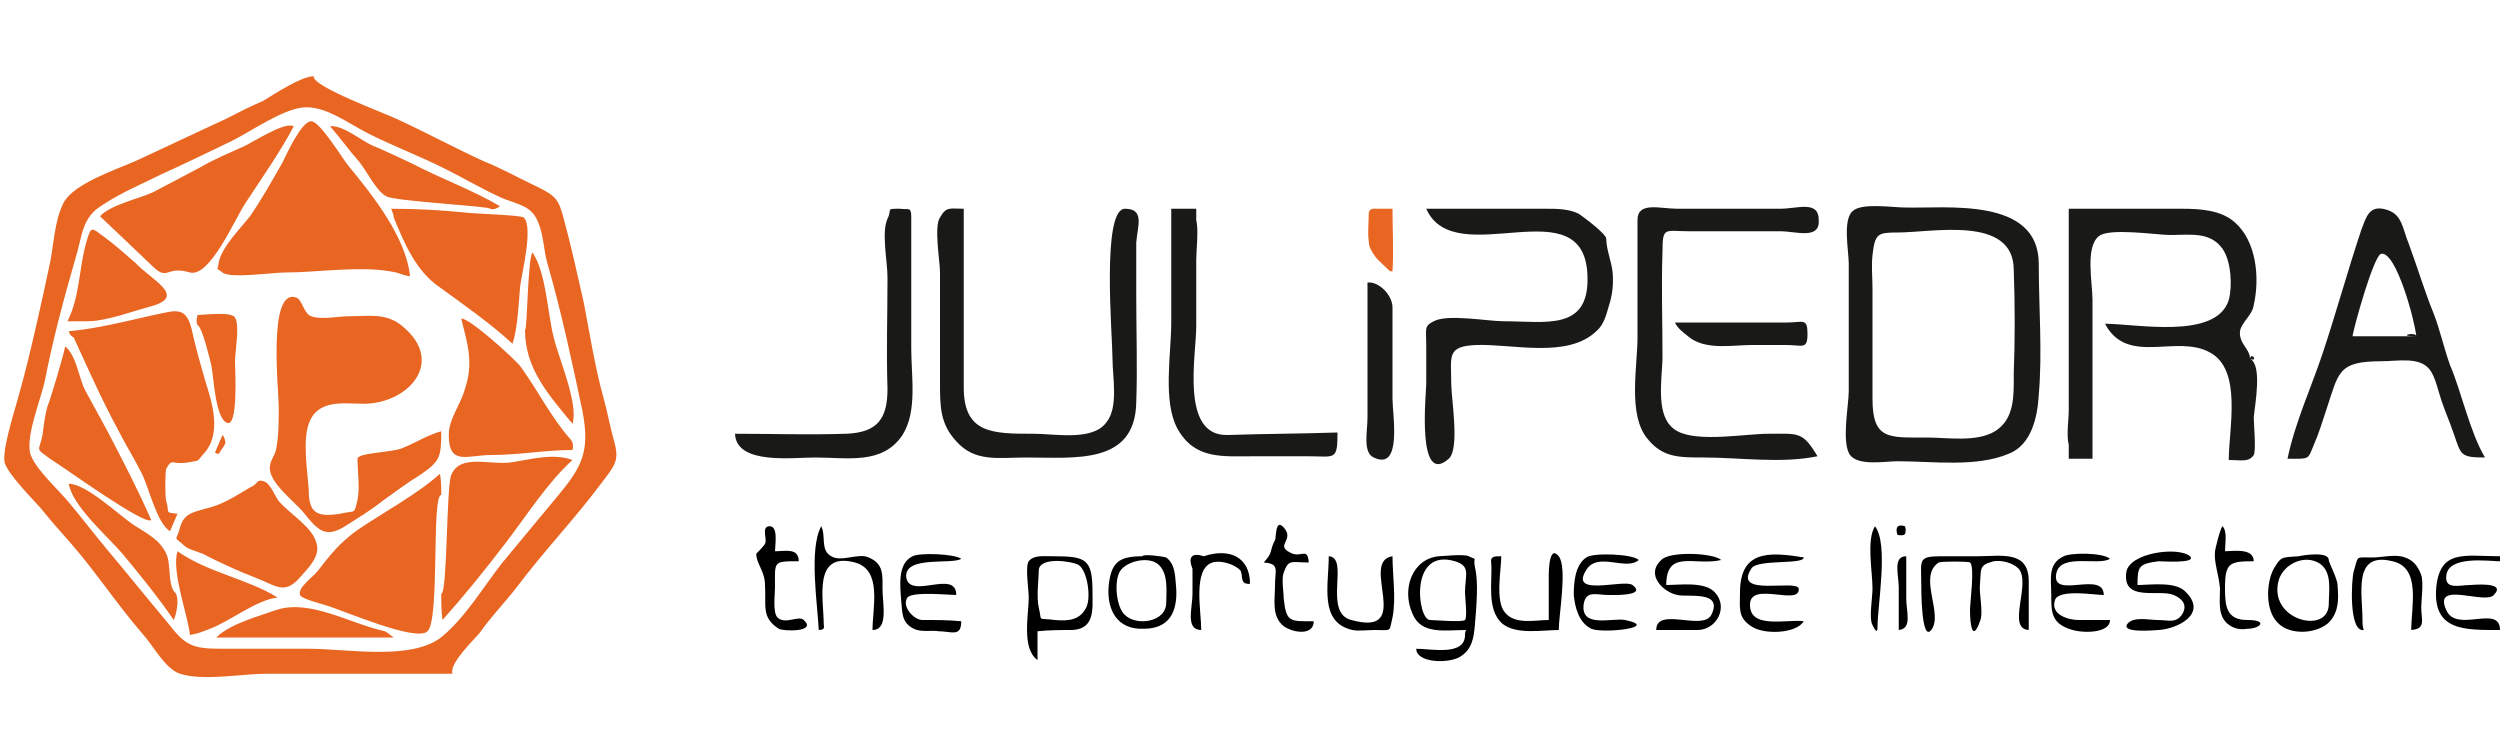
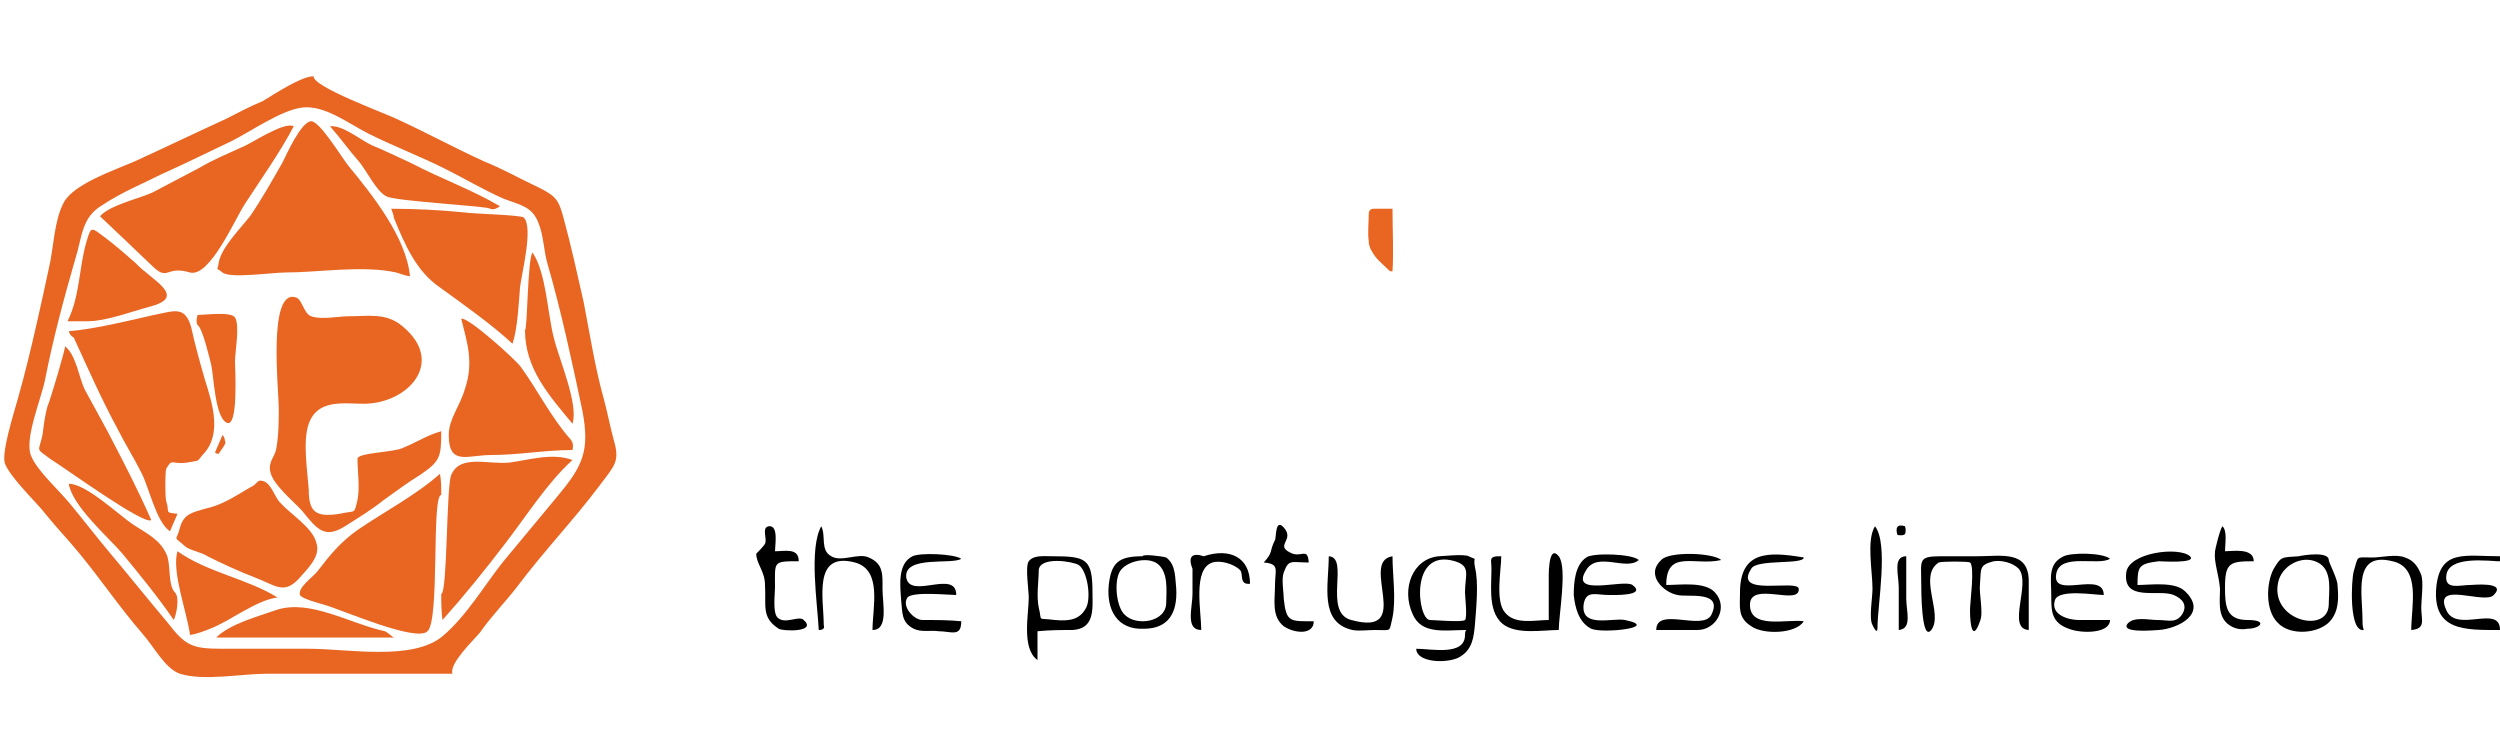
<svg xmlns="http://www.w3.org/2000/svg" viewBox="0 0 200 60" id="julipedra">
  <path d="M110 20.5c.3.4.8.8 1.2 1.2h.2c.1-1.6 0-3.3 0-5h-1.5c-.3 0-.4.2-.4.4 0 .7-.1 1.5 0 2.2 0 .5.3.9.5 1.2z" fill="#e86522" />
-   <path d="M111.4 24.6v7.3c0 1.3.8 5.8-1.5 4.7-.9-.4-.5-2.1-.5-3.2V22.6c.9-.1 2 1 2 2 0 3.8 0-.6 0 0zM98.2 34.8c-3.8.1-2.5-6.4-2.5-8.7v-5.3c0-.8.2-2.4 0-3.2v-.9h-2v9.1c0 2.5-.7 6.3.5 8.5 1.4 2.5 3.6 2.2 6.3 2.2h4.1c2.2 0 2.4.4 2.4-1.9-3 .1-5.9.1-8.8.2zm30.3-15.7c0-.4-1.9-1.8-2.2-2-.8-.4-1.8-.4-2.6-.4h-9.6c2.3 5.2 12.8-2 12.9 5.5.1 4.3-3.4 3.5-6.7 3.5-1.3 0-4.5-.6-5.6 0-.8.4-.6.6-.6 1.9v3.1c0 .7-.8 8.3 1.8 6 .9-.8.2-4.8.2-6 0-2.2-.4-3 2-3.1 2.9-.1 7.3 1.1 9.6-1.1.6-.5.8-1.3 1-2 .3-.9.4-1.8.3-2.8-.1-.8-.5-1.8-.5-2.6zm2.5-1.5V27c0 2.3-.8 6.2.8 8.1 1.2 1.5 2.5 1.5 4.5 1.5 2.9 0 6.2.5 9.1-.1-1.2-2-1.5-1.8-3.9-1.8-1.9 0-5.6.7-7.3-.2-1.9-1-1.2-4.2-1.2-6 0-2.8-.1-5.6 0-8.4 0-2 .2-1.6 2.1-1.6h7.3c1.3 0 3.2.7 3.1-.9 0-1.6-1.7-.9-3.1-.9h-8.2c-1.4 0-3.2-.6-3.2.9 0 4.8 0-.3 0 0zm-58.1-.3c0-.8-.3-.5-.9-.6-1.2 0-.6 0-1 .8-.5 1.1 0 3.4 0 4.7 0 3-.1 5.9 0 8.9 0 2.4-.8 3.5-3.3 3.6-3 .1-5.9 0-8.9 0 .1 2.5 4.6 1.9 6.4 1.9 2.6 0 5.4.6 7-1.8 1.2-1.9.7-4.7.7-6.9V17.3zm17.1-.6c-1.9 0-1 10.2-1 12 0 1.5.5 3.9-.5 5.1-1.1 1.5-4.1.9-5.8.9-3.3 0-5.6 0-5.6-3.7V16.7c-1.1 0-1.4-.2-1.9.7-.5.7 0 3.5 0 4.4v8.8c0 1.9 0 3.3 1.3 4.7 1.5 1.7 3.4 1.3 5.6 1.3 3.9 0 8.7.6 8.8-4.4.1-2.8 0-5.7 0-8.5v-4.3c.1-1.3.7-2.7-.9-2.7zm90 12c0-.8-.9-1.2-.8-2.2.1-.7 1-1.3 1.1-2.1.5-2.2.2-5.1-1.5-6.6-1.1-1-2.8-1.1-4.2-1.1h-9.1v16.1c0 .8-.2 2 0 2.8v1.1h1.9V24c0-1.4-.6-4.2.5-5.1.8-.7 4.7-.1 5.7-.1 1.6 0 3.2-.3 4.2 1.1.7 1 .8 3 .5 4.1-1 3.2-7.4 1.9-9.9 1.9 1.8 3.4 5.7.8 8.4 2.3 2.6 1.4 1.5 6.1 1.5 8.6 1 0 1.6.2 2-.4.2-.4 0-2.5 0-3 .1-1.1.7-4.2-.3-4.7.1-.6.7.3 0 0zm18.8 7.9c-2 0-1.9-.2-2.5-1.9-.3-.9-.7-1.8-1-2.7-.2-.6-.5-1.9-.9-2.4-.8-1.1-2.6-.7-3.9-.7-3.5 0-3.4.9-4.4 3.9-.3.9-.6 1.9-1 2.8-.5 1.2-.3 1.1-2.1 1.1.6-2.9 1.9-5.7 2.8-8.4 1.1-3.3 2-6.6 3.1-9.9.4-1 .6-2.1 2.1-1.6 1.2.4 1.2 1.5 1.7 2.7.7 1.9 1.3 3.9 2 5.6.5 1.3.8 2.7 1.3 4.1.9 2.1 1.6 5.4 2.8 7.4-.6 0-.2-.3 0 0zm-5.5-9.7c-.1-1.2-1.6-6.8-2.8-6.6-.6.1-2.2 5.9-2.3 6.6h5.1c0-.4-1.7 0 0 0zm-30.2-5.8c0 3.5.3 7.1 0 10.5-.1 1.8-.6 4-2.4 4.7-2.6 1.1-6.1.6-8.9.6-1 0-3.1.4-3.8-.5-.7-1-.1-4-.1-5.1V21.1c0-1-.5-3.5.3-4.2.7-.7 3.2-.3 4.2-.3 3.2.1 10.7-.9 10.7 4.5 0 3.8 0-.2 0 0zm-2 .5c0-4.4-6.5-3-9.3-3-1.6 0-1.8.1-2 1.8-.1.9 0 1.8 0 2.7v8.8c0 3.3 1.3 3.1 4.3 3.1 1.7 0 4 .4 5.5-.5 1.6-1 1.5-2.9 1.5-4.6.1-2.7.1-5.5 0-8.3zm-25.8 5.5c1.4.9 3.3.5 4.9.5h2.7c1.3 0 1.7.4 1.7-.9s-.4-.9-1.6-.9h-9c.2.5.8.9 1.3 1.3z" fill="#191918" />
  <path d="M200 44.9c-.9 0-4.2-.5-4.3 1.2-.1 1.1 1.1.7 1.9.7.2 0 3-.3 1.9.8-.7.8-4.9-1.2-3.8 1.2.8 1.9 4.3-.5 4.3 1.6-2.8 0-5.4.1-5.1-3.4.3-3.1 2.3-2.5 5.1-2.5v.4c-1 0 0-.1 0 0zm-82.8 5.9c0 1.7-2.7 1.1-3.9 1.1 0 1.1 2.4 1.2 3.4.7 1.1-.6 1.2-1.6 1.3-2.7.1-1.3.3-3.3 0-4.5-.2-1 .3-.5-.5-.9-.4-.2-2.1 0-2.4 0-2.1.2-3 2.6-2.1 4.6.7 1.7 2.6 1.3 4.3 1.3-.1.1-.1.3-.1.4zm-2.8-1.2c-1 0-1.7-5.8 2-4.7 1.3.4.8 1.1.8 2.5 0 .3.2 2 0 2.2-.2.2-2.5 0-2.8 0zm47.9-3.1c0-2.5-2.2-2-4.1-2h-2.9c-1.9 0-1.6.3-1.6 2.2 0 .4 0 4.7.8 3.7 1-1.3-1.1-4.3.6-5.4.2-.1 2.4-.1 2.5 0 .4.3 0 3.2 0 3.8 0 1.2.2 2.6.8.9.3-.7-.1-2.2 0-3 .1-1.2-.1-1.5 1.1-1.8.6-.1 1.5.1 2 .6 1 1.2-1 4.8.8 4.9v-3.9zm-76.5 3.9c1.8-.1 1.6-1.7 1.6-3 0-2.7-.5-2.9-3.2-2.9-.8 0-1.5-.1-1.9.4-.3.4 0 2.3 0 2.9 0 1.3-.6 4.1.7 5v-2.3c1-.1 1.9-.1 2.8-.1zm-2.7-4.8c.1-1.1 2.7-.7 3.2-.4.7.5 1 2.6.6 3.4-.5 1-1.4 1.1-2.5 1-1.5-.2-1 .2-1.3-1-.2-.9 0-2.2 0-3zm61.2-1c-2.9-.5-5.1-.5-5.1 2.8 0 1.2-.2 2 .9 2.7 1 .7 3.6.6 4.2-.4-1.3-.2-4.4.7-4.3-1.4.1-1.8 4 .2 3.9-1.2-.1-.8-5.3.7-3.8-1.6.4-.8 4.2-.3 4.2-.9-.3-.1 0 .1 0 0zm-52.9-.1c-1.9 0-2.5.5-2.7 2.3-.2 2 .7 3.6 2.8 3.5 2 0 2.7-1.3 2.6-3.2-.1-.8 0-1.9-.8-2.5-.3-.1-1.9-.3-1.9-.1-.4 0 0 0 0 0zm1.9 3.7c0 1.6-2.4 1.9-3.3 1-.7-.6-.9-2.7-.4-3.5.5-.8 2.2-1.2 3-.6.9.7.7 2.2.7 3.1zm37.8-3.4c-.5-.5-3.7-.6-4.2-.2-.9.6-1 2-1 3 .1 1 .4 2.2 1.4 2.7.9.4 5.6-.1 2.7-.7-1-.2-3.6.7-3.3-1.3.2-1.1 1-.7 2-.7.3 0 3.1.1 1.9-.8-.7-.5-5.1 1-3.7-1.2.9-1.5 3.2.1 4.2-.8-.2-.1-.1 0 0 0zm4.7 5.6c1.5 0 2.5-1.8 1.4-3-.8-.9-2.8-.6-3.9-.6 0-2.9 2.3-1.5 4.4-2-.7-.6-4.2-.7-4.8 0-1.3 1.2.2 2.6 1.3 2.8.8.2 3.7-.4 2.7 1.6-.7 1.3-4.4-.7-4.4 1.2h3.3zm-16.5-5.3c.1 1.4-.4 3.7.9 4.8 1.1.9 3.2.5 4.5.5 0-1.2.7-5 0-5.9-.9-1.1-.8 1.9-.8 2v3.1c-1.1 0-2.7.4-3.5-.6-.8-.9-.3-3.4-.3-4.5-.6 0-.9 0-.8.6zm53.4 5.3c1.5-.1 4-1.3 2.1-3.1-.8-.8-2.8-.5-3.8-.5 0-1.5.1-1.7 1.7-1.9.2 0 3.1.2 2.5-.4-.9-.8-4.9-.3-5.1 1.3-.3 2.4 2.6 1.3 3.8 1.8.7.3 1.1.8.7 1.5-.5.8-1.1.5-2 .5-.7 0-1.9-.3-2.4.3-.6.8 2.3.5 2.5.5zm13.6-5.6c0-.7-2-.4-2.4-.3-1.4.1-1.4 0-2 1-.6 1.1-.7 3.3.3 4.3 1 1.1 3.3.9 4.2-.1.7-.8.7-1.8.6-2.9 0-.5-.7-1.8-.7-2zm0 3.6c-.1 2.4-4.9 1.2-4-2 .4-1.3 2.1-2.1 3.3-1.3 1 .7.7 2.2.7 3.3zm-74.9-3.9c-2.7.4 1.8 6.5-3.3 5.1-2.3-.6-.1-5-1.8-5.1 0 2.3-.8 5.3 1.9 5.9.5.1 1.2 0 1.8 0 1.4 0 1.1.2 1.4-1 .3-1.5 0-3.4 0-4.9-.3 0 0 2 0 0zm-37.6 5.1c-.7 0-1.7-1.1-1.2-1.8.4-.5 3.3-.2 3.9-.2 0-2.1-3.7.4-4-1.4-.2-1.8 3.7-1 4.4-1.5-.6-.4-3.3-.5-3.9-.2-1.2.6-1 2.3-.9 3.6.1.9 0 1.7 1 2.2.6.3 1.4.1 2 .2 1 0 1.8.5 1.8-.8-1-.1-2-.1-3.1-.1zm92.5 0c-.8 0-2.3-.4-1.9-1.6.3-.9 3.2-.4 3.9-.4 0-2-4.2.4-3.8-1.7.3-1.7 3.4-.6 4.3-1.2-.6-.5-3.1-.5-3.7-.2-1.3.6-1 1.8-1 3.1s0 2.2 1.4 2.7c1 .4 3.3.4 3.3-.7h-2.5zm22.7 0c0-2.1-.8-5.5 2.4-4.7 2.3.5 1.5 3.6 1.5 5.5 1.2-.1.8-.8.8-1.8 0-.6.2-2 0-2.6-.3-.8-.7-1.2-1.3-1.4-.7-.3-1.9 0-2.6 0-1.4 0-1.1-.2-1.5 1.1-.2.7-.4 4.9.8 4.7-.1-.3-.1-.5-.1-.8zm-126.7.7c.3.2 3.1.3 2-.7-.4-.4-1.5.4-2.1-.2-.4-.4-.2-1.9-.2-2.4 0-2.1-.2-2.1 1.9-2.1 0-1.1-1.1-.8-1.9-.8 0-.5.3-2.1-.5-2-.6.1-.1 1-.3 1.4-.1.2-.7.8-.7.8 0 .8.7 1.4.7 2.5.1 1.7-.3 2.6 1.1 3.5zm3.6-.3c0-2.1-.9-5.9 2.5-5 2.2.6 1.4 3.6 1.4 5.4 1.3 0 .8-2.1.8-3.3 0-1.1.1-2-1.1-2.5-.8-.4-2.2.4-3-.1-.9-.5-.4-1.6-.8-2.4-1 1.8-.3 6.2-.2 8.3.3 0 .5-.1.4-.4zm36.1-3.2c0 1.2-.3 2.5.7 3.3.9.6 2.4.7 2.4-.4-1.9 0-2.2.1-2.4-1.8 0-.5-.2-1.6 0-2.1.4-1.1.6-.8 2-.8-.1-1.3-.6-.3-1.5-.8-1.2-.6.4-1-.5-2-.7-.8-.6.9-.7 1-.5 1-.1.9-.9 1.8 1.3.1.9.6.9 1.8zm77.8 2.8c-1.7 0-1.8-1.1-1.8-2.6 0-2 .4-2.1 2.3-2.1 0-1.1-1.7-.8-2.3-.8 0-.6.2-1.6-.2-2-.2.2-.6 1.9-.6 2-.1.9.3 1.8.4 3 0 1-.2 2.1.6 2.8.5.4 1 .5 1.6.4 1 0 1.7-.7 0-.7zM100 46.7c0-2.1-1.6-2.9-3.7-2.2-.9-.3-1.3 0-.9 1v2c0 1.1-.6 2.9.7 2.9 0-1.5-.7-4.9.9-5.4.6-.2 1.7.1 2.2.6.3.3-.1 1.2.8 1.1 0-.6-.5.1 0 0zm52.5-2.2c-1.1 0-.6 1.5-.6 2.5v3.4c1.1-.1.6-1.5.6-2.5v-3.4c-.3 0 0 2 0 0zm-2.3 5.7c0-1.8.9-6.7-.2-8.1-.7 1.1-.2 3.6-.2 5 0 .7-.3 2.4 0 2.9 0 0 .4.9.4.2zm2.2-8.1c-.6-.2-.8.1-.6.7.7.1.7-.1.6-.7-.2 0 .2.7 0 0z" />
  <path d="M25.1 6.1c-.2.8 5.8 3 6.6 3.4 2.4 1.1 4.6 2.3 7 3.4 1.5.6 2.9 1.4 4.4 2.1 1.4.7 1.6 1 2 2.5.6 2.2 1.1 4.5 1.6 6.7.5 2.6.9 5.2 1.6 7.7.3 1.1.5 2.2.8 3.3.5 1.7.1 2-1.1 3.6-2.1 2.8-4.5 5.3-6.6 8.1-1 1.3-2.1 2.4-3 3.7-.5.6-2.5 2.5-2.2 3.3H21.3c-2 0-5 .6-6.9 0-1.2-.4-2.1-2.2-3-3.2-2-2.3-3.7-4.9-5.7-7.2-.8-.9-1.6-1.8-2.4-2.8-.8-.9-2.5-2.6-2.9-3.6-.3-.8.6-3.7 1-5.1.6-2.1 1.1-4.2 1.6-6.4.3-1.3.6-2.7.9-4.1.4-1.6.4-3.8 1.2-5.3.8-1.5 4.1-2.6 5.7-3.3 2.4-1.1 4.9-2.3 7.3-3.4 1-.5 1.9-1 2.9-1.4 1-.6 3.1-2 4.1-2-.1.3-.1 0 0 0zm-.4 45.8c3.1 0 8.3 1 10.7-1 1.9-1.6 3.3-4 4.8-5.9 1.5-1.8 2.9-3.5 4.4-5.3 2-2.4 2.6-3.6 2-6.8-.8-3.8-1.7-8-2.8-11.8-.3-1-.3-2.2-.7-3.2-.5-1.4-1.5-1.5-2.8-2-1.6-.7-3.1-1.6-4.7-2.4-2-1-4.1-1.8-6.1-2.8-1.6-.8-3.5-2.3-5.3-2.1-1.7.2-4.1 1.9-5.7 2.7-1.7.8-3.7 1.8-5.5 2.6-1.6.8-3.3 1.5-4.8 2.5-1.7 1-1.6 2.5-2.2 4.4-.9 3.1-1.8 6.5-2.4 9.6-.3 1.5-1.7 4.8-1.1 6.1.5 1.2 2.3 2.8 3.1 3.8 1 1.2 2 2.5 3 3.7 1.6 1.9 3.2 3.9 4.8 5.8 1.4 1.8 1.9 2.1 4.3 2.1h7c3 0-3.1 0 0 0zm3.9-15.2c0 1 .2 2.3 0 3.3-.3 1.2-.1.8-1.4 1.1-1.9.3-2.5-.1-2.5-1.9-.1-1.5-.5-3.9 0-5.3.7-2 2.8-1.6 4.4-1.6 3.5 0 6.6-3.3 3.1-6.2-1.3-1.1-2.7-.8-4.3-.8-.8 0-2.2.3-3 0-.6-.2-.7-1.3-1.2-1.5-2.3-.8-1.4 7.4-1.4 8.8 0 1.1 0 2.2-.2 3.3-.1.6-.6 1-.5 1.7.1 1.1 1.9 2.5 2.6 3.3 1.2 1.5 1.8 2.2 3.4 1.2 1.1-.7 2.1-1.3 3.1-2.1 1-.7 1.9-1.4 2.9-2 1.6-1.1 1.7-1.4 1.7-3.5-1.1.3-2 .9-3 1.3-.7.4-3.7.4-3.7.9zm3.1-14.9c.3.1.9.3 1.1.3-.3-3.1-3-6.5-4.9-8.8-.5-.6-2.3-3.6-3-3.6-.8 0-2 2.7-2.3 3.3-.8 1.4-1.7 3-2.6 4.3-.7.9-2.3 2.5-2.5 3.7-.1.8-.3.3.3.8s4 0 5 0c2.7 0 6.2-.6 8.9 0zM5.9 27c1.1 2.4 2.2 4.9 3.5 7.3.6 1.2 1.3 2.3 1.9 3.5.6 1.1 1.2 4 2.3 4.7.2-.5.4-.9.6-1.4-1.1-.1-.6-.1-.9-1-.1-.2-.1-2.4 0-2.6.5-.9.4-.3 1.7-.5 1-.2.7 0 1.2-.6 1.6-1.6.8-4.1.2-6-.4-1.4-.8-2.8-1.1-4.2-.5-1.8-1.4-1.3-3-1-2.2.5-4.6 1.1-6.8 1.3.1.3.2.4.4.5zm29.4 12.6c0-.6 0-1.1-.1-1.7-1.9 1.7-4.4 3-6.6 4.5-1.4 1-2.2 2-3.2 3.3-.4.5-1.6 1.3-1.4 1.9.1.3 1.7.7 2 .8 1.4.4 7.3 3 8.2 2.1 1-.9.3-10.9 1.1-10.9 0-.4 0 0 0 0zM15.2 21.8c1.6.4 3.6-4.3 4.4-5.5 1.3-2 2.8-4.1 3.9-6.2-.8-.4-3.4 1.4-4.2 1.7-1.1.5-2.3 1-3.3 1.6-1.3.7-2.5 1.3-3.8 2-1.1.5-3.4 1-4.2 1.9 0 0 3.7 3.5 4.1 3.9 1.4 1.4 1.1 0 3.1.6zm16.3-4.4c.9 2.2 1.8 4.3 3.7 5.6 1.8 1.3 4.2 3 5.8 4.5.4-1.2.5-3.2.6-4.5.1-1 1.1-4.8.3-5.6-.2-.2-4.1-.3-4.7-.4-2-.2-3.9-.3-5.9-.3.1.3.2.5.2.7zm3.8 30.1c0 .7 0 1.4.1 2.1 1.7-1.9 3.4-4 5-6.1 1.7-2.2 3.4-4.9 5.4-6.7-1.6-.6-3.5 0-5 .2-1.7.2-4-.7-4.7 1-.4.9-.3 9.5-.8 9.5 0 .5 0 0 0 0zm10.3-12.4c-1.5-1.7-2.6-3.9-3.9-5.7-.4-.6-4.3-4.1-4.8-3.9.5 2 1 3.5.3 5.6-.4 1.4-1.3 2.4-1.3 3.7 0 2.5 1.5 1.6 3.4 1.6 2.2 0 4.3-.4 6.5-.4.1-.4 0-.7-.2-.9zM23.9 46.3c.7-.8 1.8-1.8 1.4-2.9-.3-1.2-2.1-2.3-2.9-3.2-.4-.4-.7-1.5-1.3-1.7-.6-.2-.4.2-1.1.5-1.2.7-2.2 1.4-3.6 1.7-1 .3-1.7.4-2 1.5-.3 1.2-.6.6.4 1.5.3.3 1.4.5 1.8.8 1.2.6 2.5 1.2 3.8 1.7 1.6.6 2.3 1.4 3.5.1zm-11.8-4.7c-1.1-2.5-2.3-4.8-3.5-7.1l-1.8-3.3c-.5-1-.7-2.8-1.6-3.5.1 0-1.2 4.4-1.4 4.8-.2.7-.3 1.5-.4 2.3-.3 1.4-.6 1 .6 1.9 1 .6 7.6 5.4 8.1 4.9-.1-.3 0 0 0 0zM7 25.7c1.5 0 3.6-.8 5.1-1.2 2.9-.8 0-2.1-1.3-3.5-.8-.7-1.6-1.4-2.4-2-1.1-.8-1.1-1-1.5.4-.6 2.1-.5 4.3-1.5 6.3H7zm32.2-9c.3.1.5 0 .8-.2-2.2-1.3-4.7-2.2-7-3.4-1.1-.5-2.3-1.1-3.3-1.5-1-.5-2.3-1.6-3.3-1.5.8.9 1.5 1.9 2.3 2.8.6.7 1.4 2.4 2.2 2.8.6.4 8.4.8 8.3 1 .1 0 0 0 0 0zM16.8 50.3c1.6-.6 3.7-2.3 5.4-2.5-2.4-1.5-5.6-2-8-3.7-.5 1.6.8 5 1 6.7.6-.1 1.1-.3 1.6-.5zM14 47.4c-.6-.6-.3-2.3-.7-3.1-.5-1.1-1.5-1.6-2.6-2.3-1.2-.8-3.8-3.3-5.2-3.3.3 1.8 3.1 4.2 4.3 5.6 1.4 1.7 2.8 3.4 4.1 5.3.2-.4.5-1.8.1-2.2zm16.8 3.1c-2.8-.6-6-2.6-8.7-1.7-1.4.5-3.7 1.1-4.8 2.2h14.2c-.3-.2-.5-.4-.7-.5zM42 26.4c0 3.1 1.9 5.2 3.8 7.5.5-1.6-1.1-5.2-1.5-6.9-.5-1.9-.6-5.2-1.7-6.8-.4.5-.4 6.2-.6 6.2 0 .5 0 0 0 0zM15.8 26c.4.2 1 2.8 1.1 3.2.2.9.3 4.1 1.2 4.6 1 .6.7-4.4.7-4.9 0-.7.4-2.9 0-3.5-.3-.5-2.5-.2-3-.2-.1.4-.1.6 0 .8zm2.2 9.3c0-.2-.1-.4-.2-.5-.2.5-.4.9-.6 1.4.1.1.2.1.3.1.1-.2.7-.9.5-1 0-.1 0 0 0 0z" fill="#e86522" />
</svg>